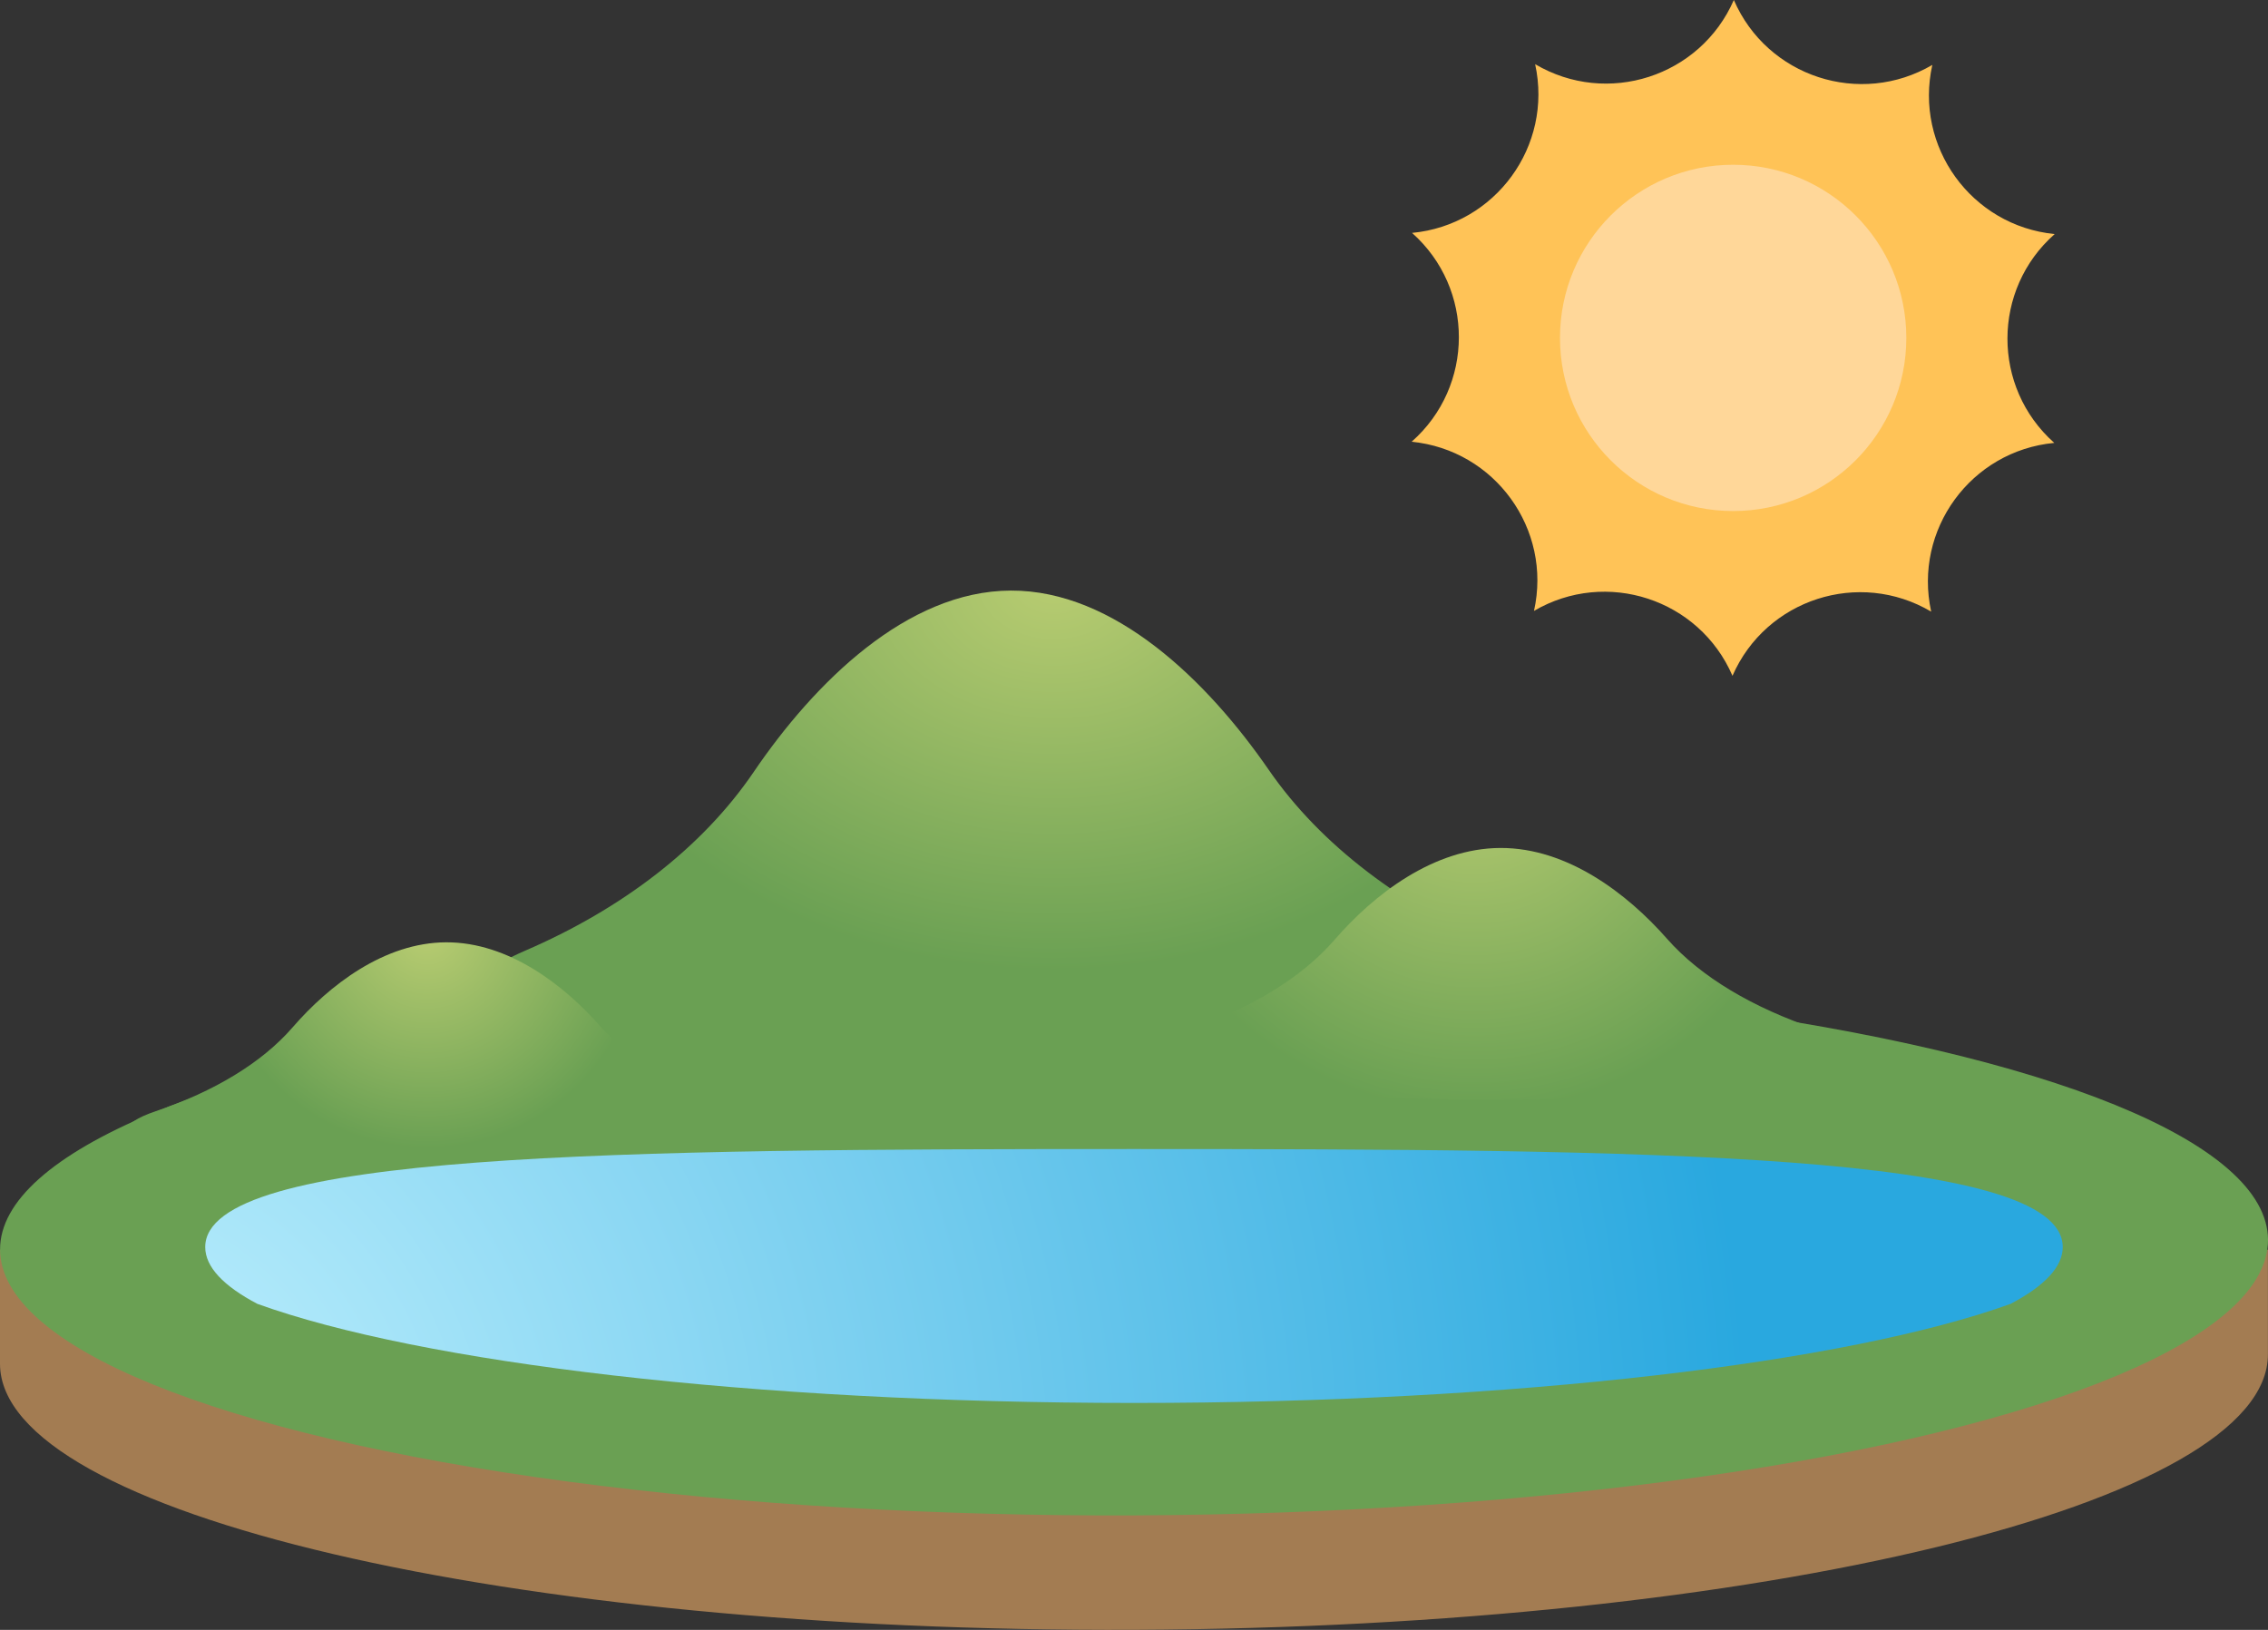
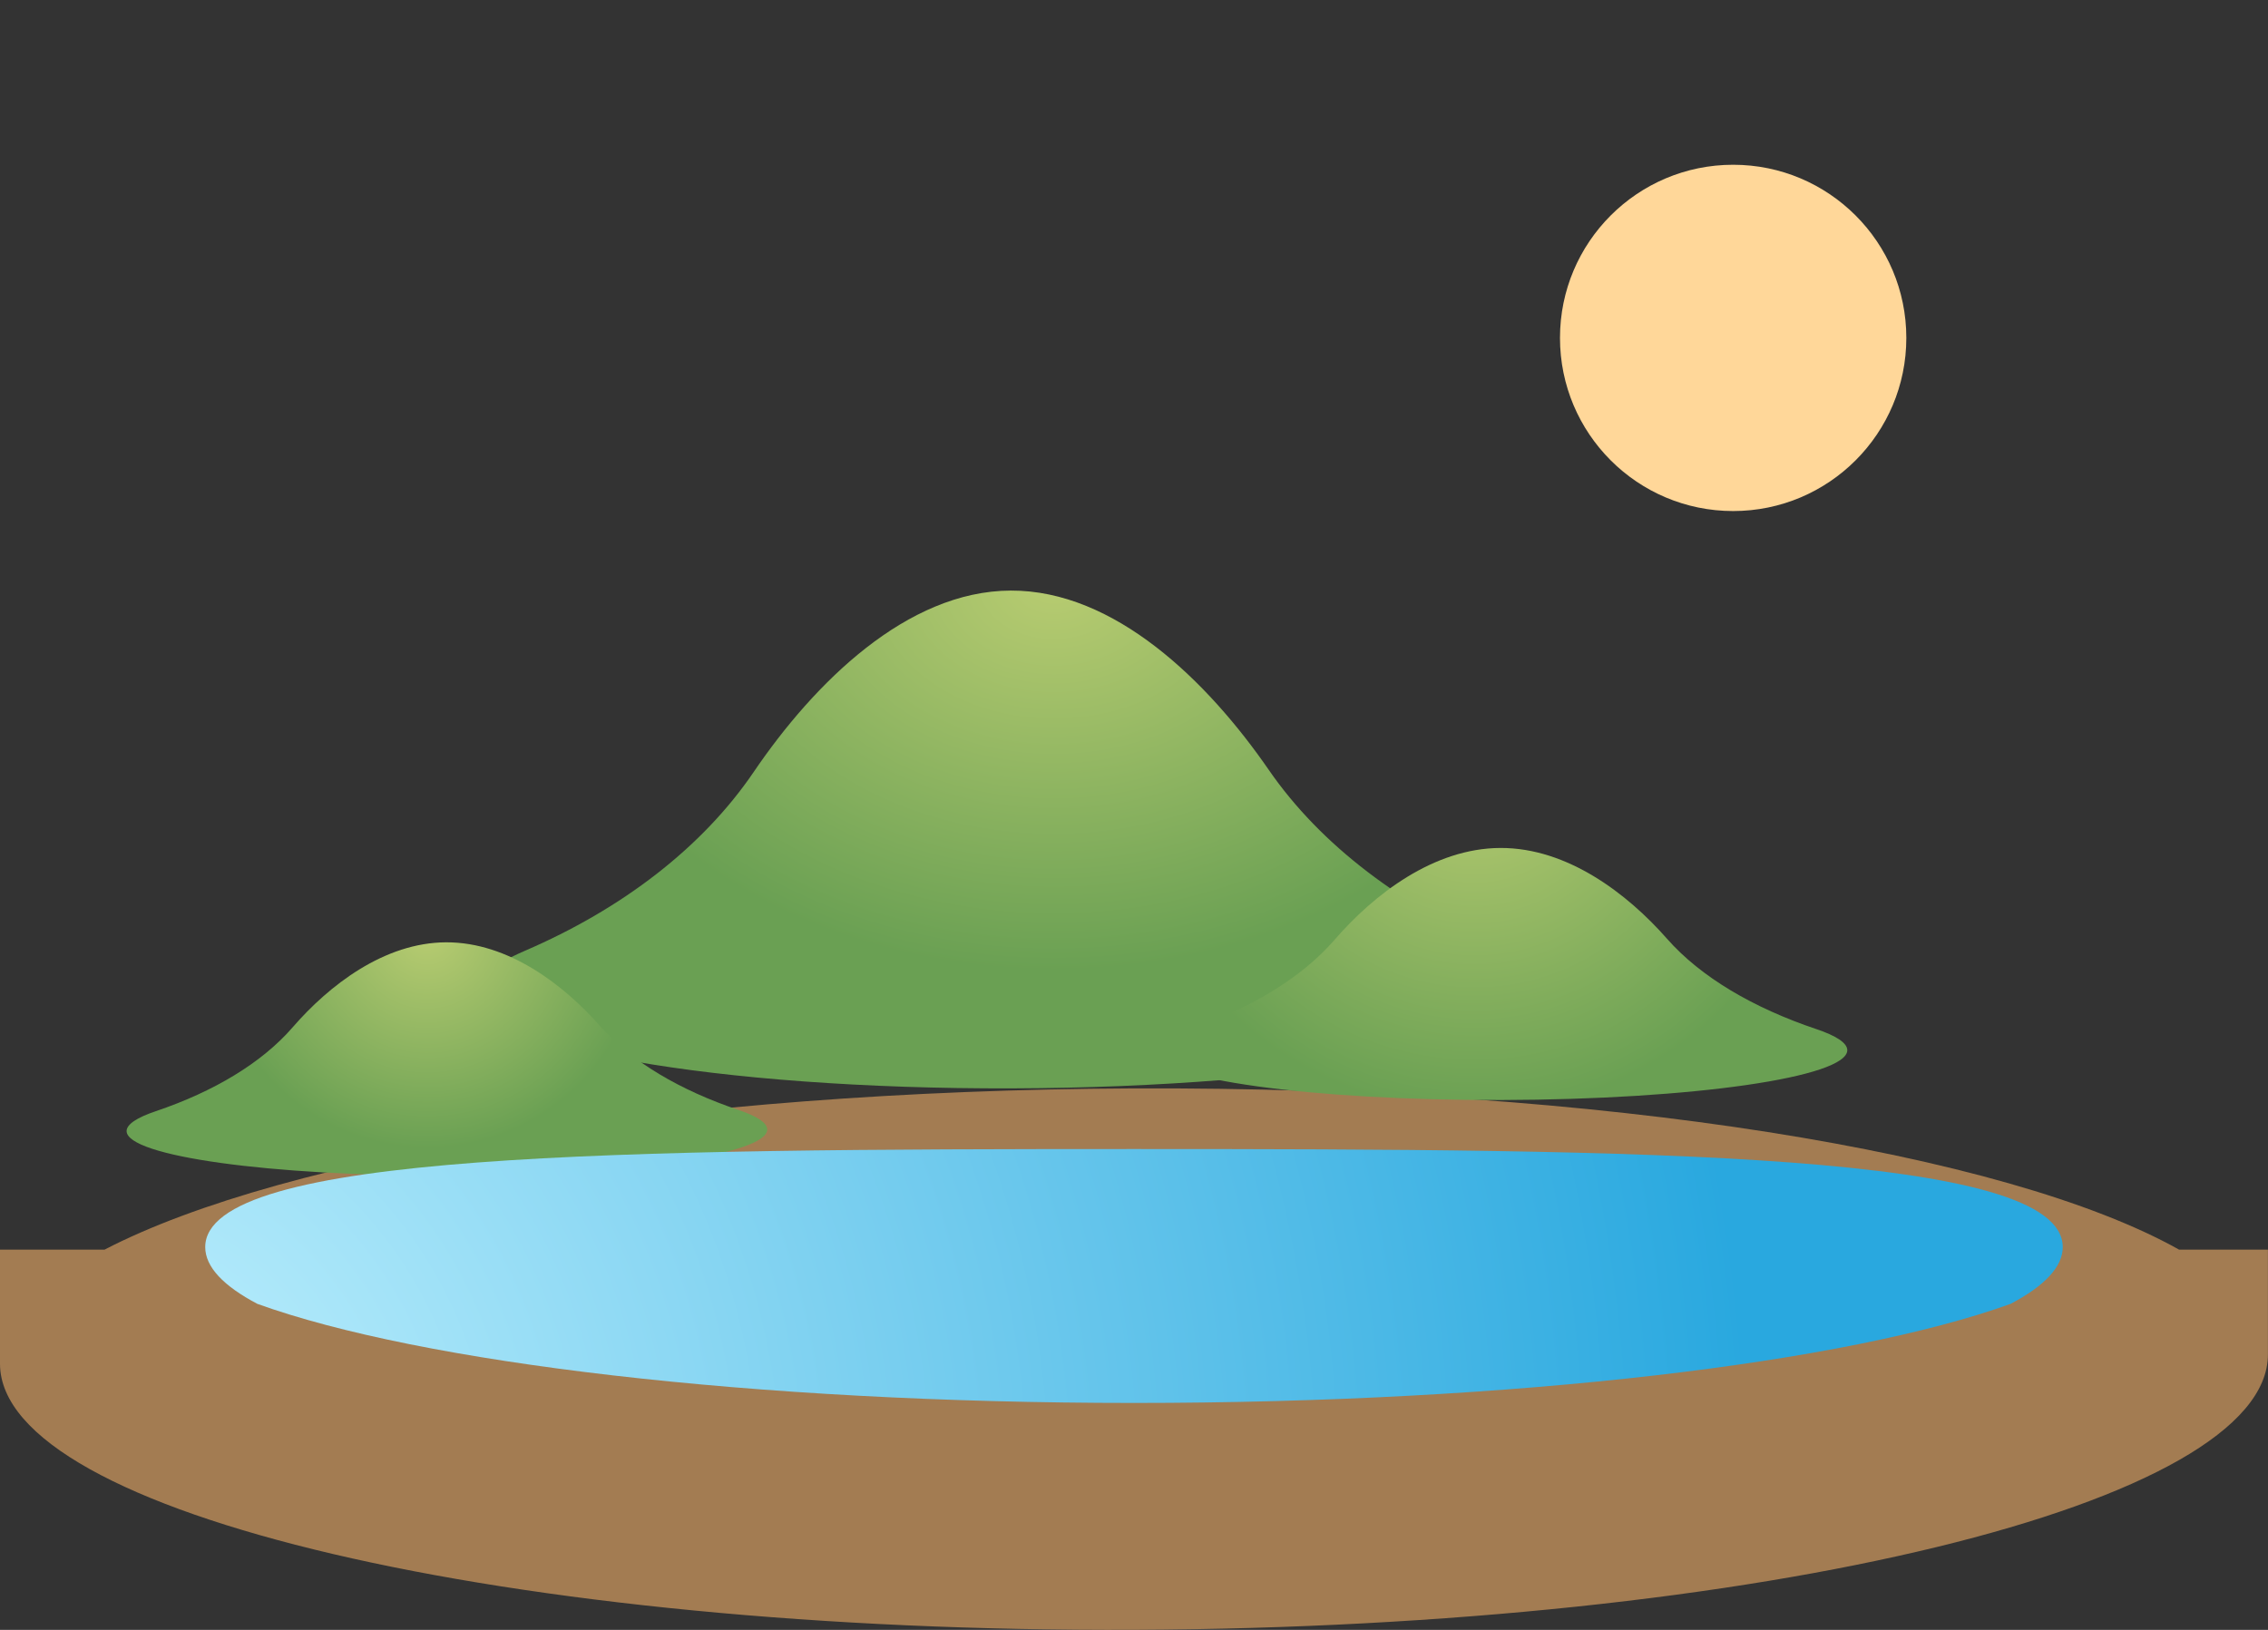
<svg xmlns="http://www.w3.org/2000/svg" id="Lager_1" data-name="Lager 1" version="1.1" viewBox="0 0 1081.28 777.16">
  <rect x="0" y="0" width="1081.28" height="777.16" fill="#333333" stroke="none" />
  <defs>
    <style>
      .cls-1 {
        fill: #ffc357;
      }

      .cls-1, .cls-2, .cls-3, .cls-4, .cls-5, .cls-6, .cls-7, .cls-8 {
        stroke-width: 0px;
      }

      .cls-2 {
        fill: #ffd799;
      }

      .cls-3 {
        fill: #6aa053;
      }

      .cls-4 {
        fill: url(#Namnlös_övertoning);
      }

      .cls-5 {
        fill: url(#Namnlös_övertoning_4);
      }

      .cls-6 {
        fill: url(#Namnlös_övertoning_3);
      }

      .cls-7 {
        fill: url(#Namnlös_övertoning_2);
      }

      .cls-8 {
        fill: #a37c52;
      }
    </style>
    <radialGradient id="Namnlös_övertoning" data-name="Namnlös övertoning" cx="3991.14" cy="56.07" fx="3991.14" fy="56.07" r="309.37" gradientTransform="translate(3655.43 310.92) rotate(-180) scale(.79 .6)" gradientUnits="userSpaceOnUse">
      <stop offset="0" stop-color="#b8cc71" />
      <stop offset="1" stop-color="#6aa053" />
    </radialGradient>
    <radialGradient id="Namnlös_övertoning_2" data-name="Namnlös övertoning 2" cx="3375.41" cy="698.21" fx="3375.41" fy="698.21" r="168.84" gradientTransform="translate(4078.56 1059.62) rotate(-180)" gradientUnits="userSpaceOnUse">
      <stop offset="0" stop-color="#b8cc71" />
      <stop offset="1" stop-color="#6aa053" />
    </radialGradient>
    <radialGradient id="Namnlös_övertoning_3" data-name="Namnlös övertoning 3" cx="3874.88" cy="614.96" fx="3874.88" fy="614.96" r="102.86" gradientTransform="translate(4078.56 1059.62) rotate(-180)" gradientUnits="userSpaceOnUse">
      <stop offset="0" stop-color="#b8cc71" />
      <stop offset="1" stop-color="#6aa053" />
    </radialGradient>
    <radialGradient id="Namnlös_övertoning_4" data-name="Namnlös övertoning 4" cx="27.96" cy="349.49" fx="27.96" fy="349.49" r="806.58" gradientTransform="translate(0 1059.62) scale(1 -1)" gradientUnits="userSpaceOnUse">
      <stop offset="0" stop-color="#c7f4ff" />
      <stop offset="1" stop-color="#29a8df" />
    </radialGradient>
  </defs>
  <g>
    <path class="cls-8" d="M1038.91,595.87c-82.07-46.08-274.57-77.86-498.84-76.89-217.31.94-404.54,32.36-490.25,76.89H0v54.53c.31,71.29,242.6,128.03,541.18,126.74,298.58-1.29,540.37-60.13,540.06-131.42v-49.86h-42.34.01Z" />
-     <ellipse class="cls-3" cx="540.65" cy="593.5" rx="540.63" ry="129.08" transform="translate(-2.58 2.36) rotate(-.25)" />
    <path class="cls-4" d="M250.12,453.41c46.45-19.97,84.76-49.35,109.18-85.27,28.94-42.59,73.07-86.38,122.63-86.54,49.47-.16,93.77,43.18,122.97,85.51,24.81,35.96,63.65,65.08,110.33,85.08,14.61,6.26,22.77,13.02,22.81,19.8.15,25.48-114.17,46.5-255.33,46.97-141.16.46-255.71-19.82-255.85-45.3-.04-6.89,8.29-13.81,23.26-20.24h0Z" />
    <path class="cls-7" d="M565.76,491.33c29.98-10.11,54.71-24.99,70.47-43.18,18.68-21.57,47.17-43.74,79.16-43.82,31.93-.08,60.53,21.86,79.38,43.3,16.01,18.21,41.08,32.96,71.21,43.08,9.43,3.17,14.7,6.59,14.72,10.03.09,12.9-73.69,23.55-164.81,23.78-91.11.23-165.05-10.04-165.15-22.94-.03-3.49,5.35-6.99,15.02-10.25h0Z" />
    <path class="cls-6" d="M74.26,529.85c27.75-9.36,50.64-23.13,65.23-39.97,17.29-19.96,43.66-40.49,73.27-40.56,29.56-.08,56.02,20.24,73.47,40.08,14.82,16.86,38.03,30.51,65.92,39.88,8.73,2.93,13.6,6.1,13.63,9.28.09,11.94-68.21,21.8-152.55,22.01-84.34.22-152.78-9.29-152.87-21.23-.02-3.23,4.95-6.47,13.9-9.49h0Z" />
    <path class="cls-5" d="M540.63,547.89c-244.55,0-442.79,1.56-442.79,46.75,0,9.49,8.78,18.61,24.87,27.08,77.73,28.04,235.69,47.24,417.92,47.24s340.19-19.19,417.92-47.24c16.09-8.48,24.87-17.59,24.87-27.08,0-45.19-198.25-46.75-442.79-46.75h0Z" />
  </g>
  <g>
-     <path class="cls-1" d="M979.39,211.19h-.06c-39.7,3.79-67.16,41.43-58.64,80.39v.06h.01c-34.36-20.31-78.74-5.97-94.73,30.6h0c-15.85-36.63-60.19-51.13-94.63-30.95h0c8.71-38.95-18.63-76.74-58.34-80.66h0l.05-.04c29.89-26.4,29.98-72.99.19-99.5l-.04-.04h.06c39.7-3.79,67.16-41.43,58.64-80.39v-.06h-.01c34.36,20.31,78.74,5.97,94.73-30.6h0c15.85,36.63,60.19,51.13,94.63,30.95h0c-8.71,38.95,18.63,76.74,58.34,80.66h0l-.05.04c-29.89,26.4-29.98,72.99-.19,99.5l.04.04h0Z" />
    <circle class="cls-2" cx="826.29" cy="161.12" r="82.56" />
  </g>
</svg>